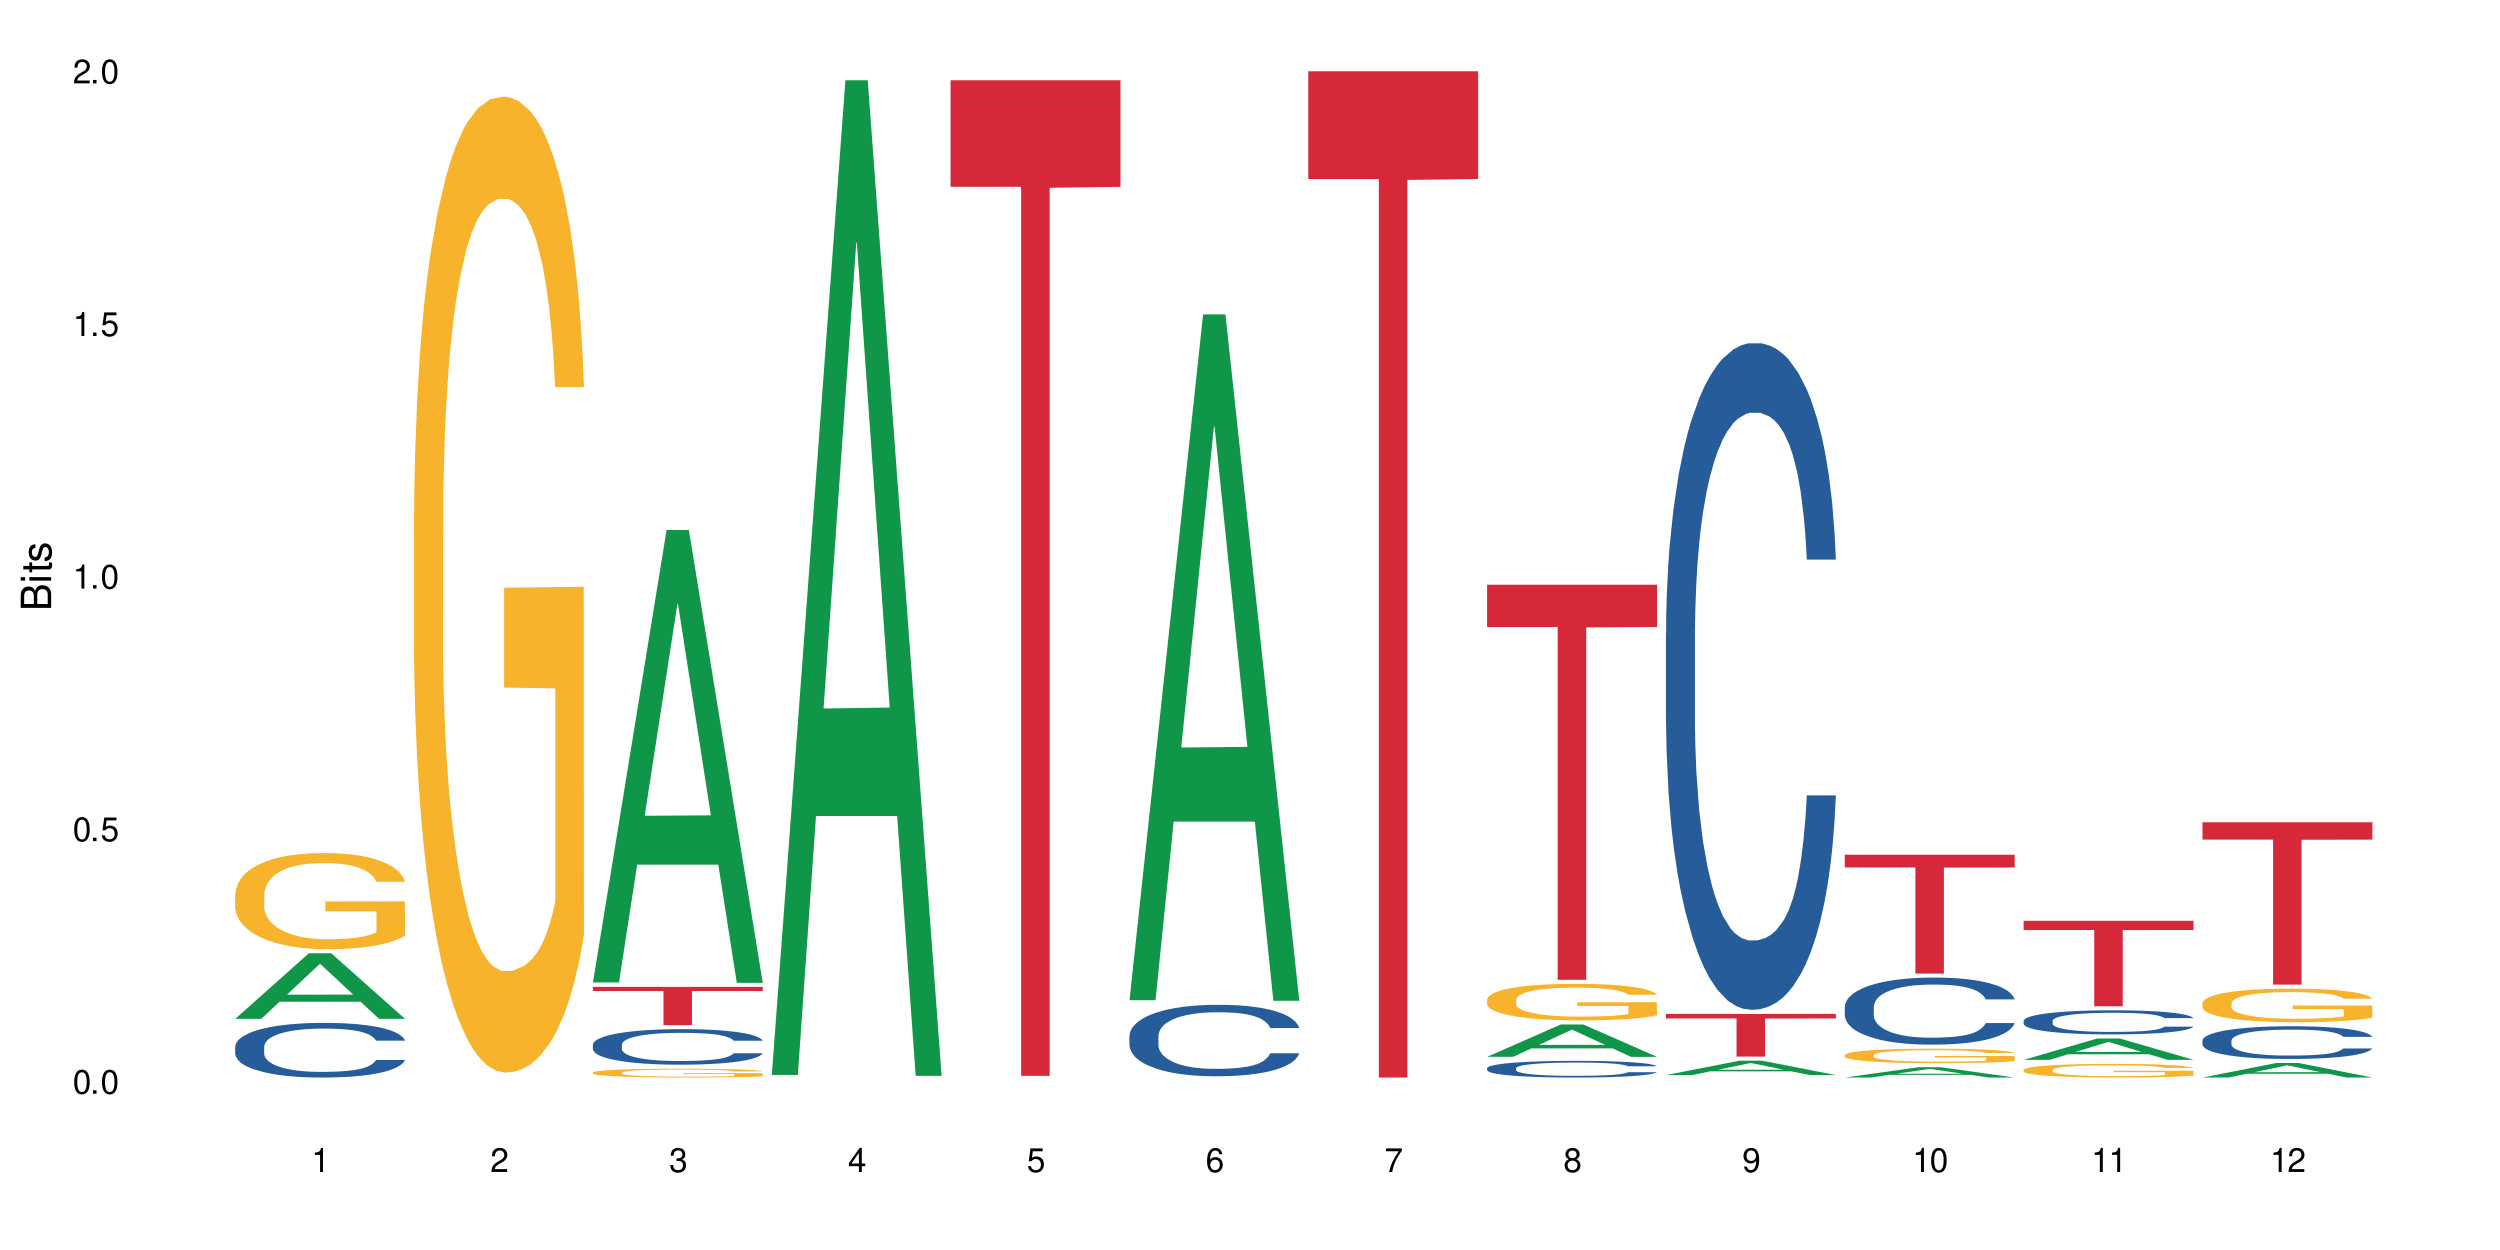
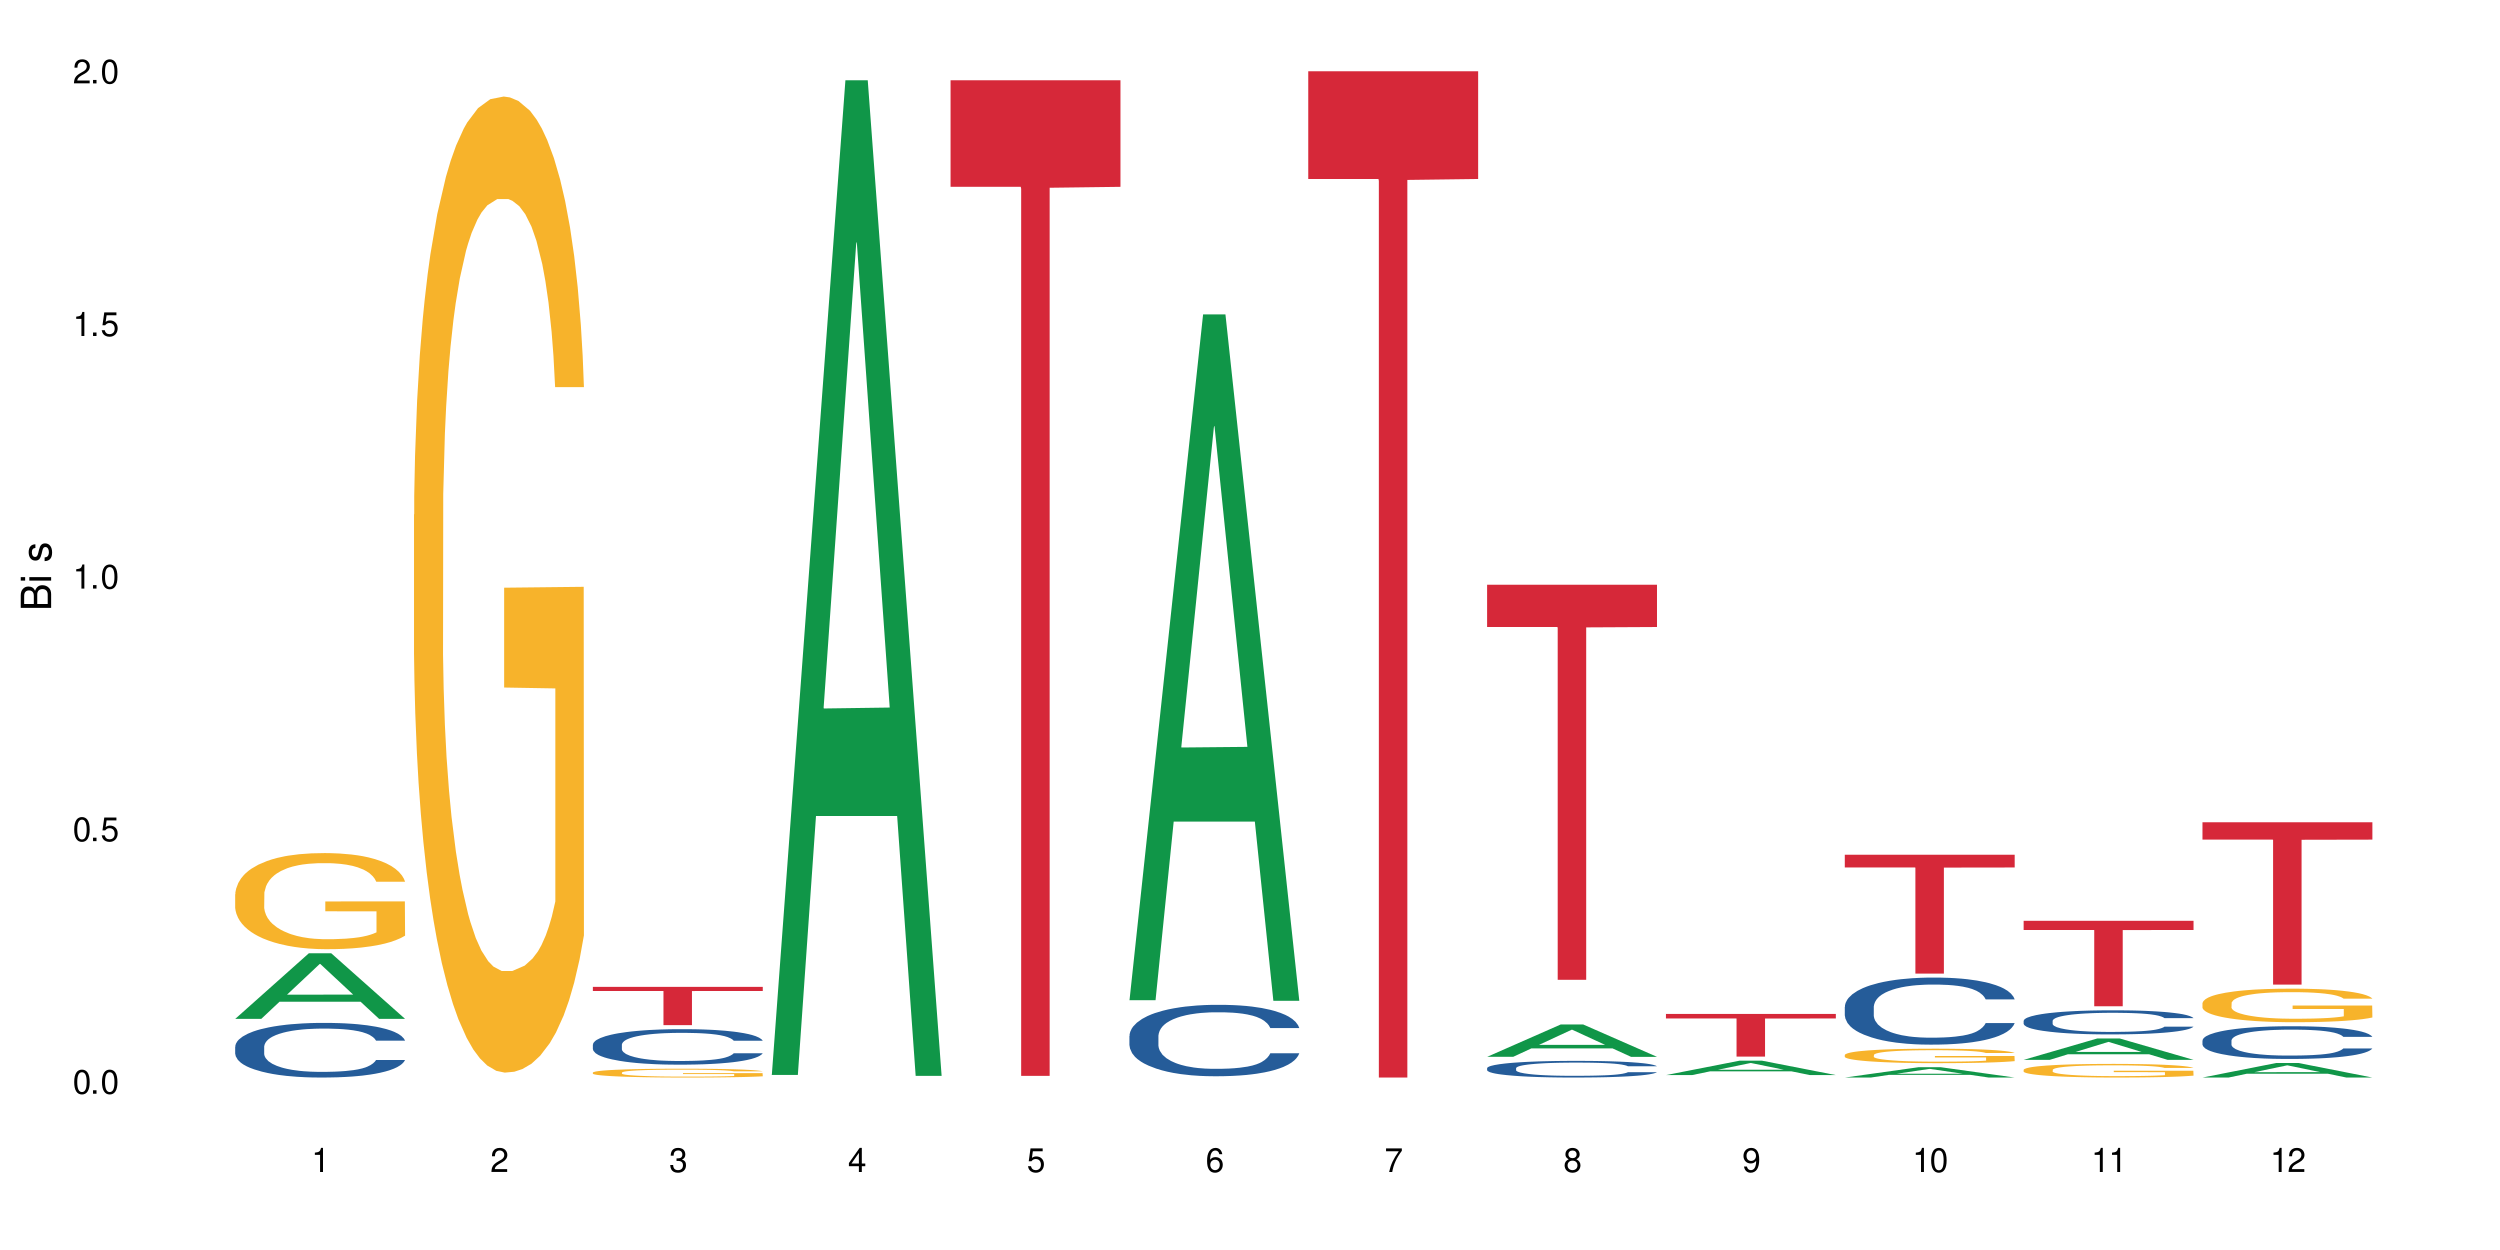
<svg xmlns="http://www.w3.org/2000/svg" xmlns:xlink="http://www.w3.org/1999/xlink" width="720" height="360" viewBox="0 0 720 360">
  <defs>
    <g>
      <g id="glyph-0-0">
</g>
      <g id="glyph-0-1">
        <path d="M 2.641 -6.938 C 2 -6.938 1.422 -6.656 1.078 -6.172 C 0.641 -5.562 0.406 -4.641 0.406 -3.359 C 0.406 -1.016 1.188 0.219 2.641 0.219 C 4.078 0.219 4.859 -1.016 4.859 -3.297 C 4.859 -4.641 4.656 -5.547 4.203 -6.172 C 3.844 -6.656 3.281 -6.938 2.641 -6.938 Z M 2.641 -6.188 C 3.547 -6.188 4 -5.25 4 -3.375 C 4 -1.406 3.562 -0.484 2.625 -0.484 C 1.734 -0.484 1.281 -1.438 1.281 -3.344 C 1.281 -5.25 1.734 -6.188 2.641 -6.188 Z M 2.641 -6.188 " />
      </g>
      <g id="glyph-0-2">
        <path d="M 1.828 -1 L 0.828 -1 L 0.828 0 L 1.828 0 Z M 1.828 -1 " />
      </g>
      <g id="glyph-0-3">
        <path d="M 4.562 -6.797 L 1.062 -6.797 L 0.547 -3.094 L 1.328 -3.094 C 1.719 -3.562 2.047 -3.734 2.578 -3.734 C 3.484 -3.734 4.062 -3.109 4.062 -2.094 C 4.062 -1.125 3.484 -0.531 2.578 -0.531 C 1.828 -0.531 1.375 -0.906 1.188 -1.672 L 0.328 -1.672 C 0.453 -1.109 0.547 -0.844 0.75 -0.594 C 1.125 -0.078 1.828 0.219 2.594 0.219 C 3.969 0.219 4.922 -0.781 4.922 -2.219 C 4.922 -3.562 4.031 -4.484 2.719 -4.484 C 2.25 -4.484 1.859 -4.359 1.469 -4.062 L 1.734 -5.969 L 4.562 -5.969 Z M 4.562 -6.797 " />
      </g>
      <g id="glyph-0-4">
        <path d="M 2.484 -4.938 L 2.484 0 L 3.328 0 L 3.328 -6.938 L 2.766 -6.938 C 2.469 -5.875 2.281 -5.734 0.984 -5.562 L 0.984 -4.938 Z M 2.484 -4.938 " />
      </g>
      <g id="glyph-0-5">
        <path d="M 4.859 -0.828 L 1.281 -0.828 C 1.359 -1.406 1.672 -1.781 2.5 -2.281 L 3.469 -2.828 C 4.406 -3.344 4.906 -4.062 4.906 -4.906 C 4.906 -5.484 4.672 -6.031 4.266 -6.406 C 3.859 -6.766 3.375 -6.938 2.719 -6.938 C 1.859 -6.938 1.219 -6.625 0.844 -6.031 C 0.609 -5.672 0.5 -5.234 0.484 -4.531 L 1.328 -4.531 C 1.359 -5.016 1.406 -5.281 1.531 -5.516 C 1.75 -5.938 2.188 -6.203 2.703 -6.203 C 3.469 -6.203 4.031 -5.641 4.031 -4.891 C 4.031 -4.344 3.719 -3.859 3.125 -3.516 L 2.234 -3 C 0.812 -2.172 0.406 -1.531 0.328 -0.016 L 4.859 -0.016 Z M 4.859 -0.828 " />
      </g>
      <g id="glyph-0-6">
        <path d="M 2.125 -3.188 L 2.578 -3.188 C 3.5 -3.188 3.984 -2.766 3.984 -1.922 C 3.984 -1.062 3.469 -0.531 2.594 -0.531 C 1.656 -0.531 1.203 -1 1.156 -2.016 L 0.312 -2.016 C 0.344 -1.453 0.438 -1.094 0.609 -0.781 C 0.953 -0.109 1.625 0.219 2.547 0.219 C 3.953 0.219 4.859 -0.625 4.859 -1.938 C 4.859 -2.828 4.516 -3.297 3.703 -3.594 C 4.344 -3.844 4.656 -4.328 4.656 -5.031 C 4.656 -6.219 3.875 -6.938 2.578 -6.938 C 1.203 -6.938 0.484 -6.172 0.453 -4.703 L 1.297 -4.703 C 1.312 -5.125 1.344 -5.359 1.453 -5.578 C 1.641 -5.969 2.062 -6.203 2.594 -6.203 C 3.344 -6.203 3.797 -5.75 3.797 -5 C 3.797 -4.516 3.609 -4.219 3.25 -4.047 C 3.016 -3.953 2.703 -3.922 2.125 -3.906 Z M 2.125 -3.188 " />
      </g>
      <g id="glyph-0-7">
        <path d="M 3.141 -1.672 L 3.141 0 L 3.984 0 L 3.984 -1.672 L 4.984 -1.672 L 4.984 -2.438 L 3.984 -2.438 L 3.984 -6.938 L 3.359 -6.938 L 0.266 -2.578 L 0.266 -1.672 Z M 3.141 -2.438 L 1 -2.438 L 3.141 -5.5 Z M 3.141 -2.438 " />
      </g>
      <g id="glyph-0-8">
        <path d="M 4.781 -5.125 C 4.609 -6.266 3.891 -6.938 2.844 -6.938 C 2.094 -6.938 1.422 -6.578 1.031 -5.953 C 0.594 -5.266 0.406 -4.422 0.406 -3.172 C 0.406 -2 0.578 -1.25 0.984 -0.641 C 1.359 -0.078 1.953 0.219 2.703 0.219 C 3.984 0.219 4.922 -0.75 4.922 -2.094 C 4.922 -3.375 4.062 -4.281 2.844 -4.281 C 2.172 -4.281 1.641 -4.031 1.281 -3.516 C 1.281 -5.234 1.828 -6.188 2.797 -6.188 C 3.391 -6.188 3.797 -5.797 3.938 -5.125 Z M 2.734 -3.531 C 3.547 -3.531 4.062 -2.953 4.062 -2.031 C 4.062 -1.156 3.484 -0.531 2.703 -0.531 C 1.922 -0.531 1.328 -1.188 1.328 -2.078 C 1.328 -2.938 1.906 -3.531 2.734 -3.531 Z M 2.734 -3.531 " />
      </g>
      <g id="glyph-0-9">
        <path d="M 4.984 -6.797 L 0.438 -6.797 L 0.438 -5.969 L 4.109 -5.969 C 2.5 -3.656 1.828 -2.234 1.328 0 L 2.219 0 C 2.594 -2.172 3.453 -4.047 4.984 -6.094 Z M 4.984 -6.797 " />
      </g>
      <g id="glyph-0-10">
        <path d="M 3.75 -3.656 C 4.469 -4.094 4.688 -4.438 4.688 -5.078 C 4.688 -6.172 3.844 -6.938 2.641 -6.938 C 1.438 -6.938 0.594 -6.172 0.594 -5.094 C 0.594 -4.438 0.812 -4.094 1.516 -3.656 C 0.734 -3.266 0.359 -2.703 0.359 -1.922 C 0.359 -0.656 1.281 0.219 2.641 0.219 C 3.984 0.219 4.922 -0.656 4.922 -1.922 C 4.922 -2.703 4.531 -3.266 3.75 -3.656 Z M 2.641 -6.188 C 3.359 -6.188 3.812 -5.75 3.812 -5.062 C 3.812 -4.406 3.344 -3.984 2.641 -3.984 C 1.922 -3.984 1.453 -4.406 1.453 -5.078 C 1.453 -5.75 1.922 -6.188 2.641 -6.188 Z M 2.641 -3.266 C 3.484 -3.266 4.062 -2.719 4.062 -1.906 C 4.062 -1.078 3.484 -0.531 2.625 -0.531 C 1.797 -0.531 1.219 -1.094 1.219 -1.906 C 1.219 -2.719 1.781 -3.266 2.641 -3.266 Z M 2.641 -3.266 " />
      </g>
      <g id="glyph-0-11">
        <path d="M 0.516 -1.578 C 0.672 -0.453 1.406 0.219 2.438 0.219 C 3.188 0.219 3.859 -0.141 4.266 -0.766 C 4.688 -1.453 4.891 -2.297 4.891 -3.547 C 4.891 -4.719 4.703 -5.453 4.312 -6.078 C 3.938 -6.641 3.344 -6.938 2.594 -6.938 C 1.297 -6.938 0.359 -5.969 0.359 -4.625 C 0.359 -3.344 1.234 -2.453 2.453 -2.453 C 3.094 -2.453 3.578 -2.672 4.016 -3.203 C 4 -1.484 3.469 -0.531 2.5 -0.531 C 1.906 -0.531 1.484 -0.906 1.359 -1.578 Z M 2.578 -6.203 C 3.375 -6.203 3.969 -5.531 3.969 -4.641 C 3.969 -3.797 3.391 -3.188 2.547 -3.188 C 1.734 -3.188 1.234 -3.766 1.234 -4.688 C 1.234 -5.562 1.797 -6.203 2.578 -6.203 Z M 2.578 -6.203 " />
      </g>
      <g id="glyph-1-0">
</g>
      <g id="glyph-1-1">
        <path d="M 0 -0.953 L 0 -4.891 C 0 -5.719 -0.234 -6.344 -0.734 -6.797 C -1.188 -7.234 -1.812 -7.469 -2.5 -7.469 C -3.547 -7.469 -4.188 -7 -4.625 -5.875 C -4.984 -6.688 -5.625 -7.094 -6.531 -7.094 C -7.172 -7.094 -7.734 -6.859 -8.141 -6.391 C -8.562 -5.922 -8.75 -5.344 -8.75 -4.5 L -8.75 -0.953 Z M -4.984 -2.062 L -7.766 -2.062 L -7.766 -4.219 C -7.766 -4.844 -7.688 -5.203 -7.453 -5.5 C -7.219 -5.812 -6.859 -5.969 -6.375 -5.969 C -5.891 -5.969 -5.531 -5.812 -5.297 -5.5 C -5.062 -5.203 -4.984 -4.844 -4.984 -4.219 Z M -0.984 -2.062 L -4 -2.062 L -4 -4.781 C -4 -5.766 -3.438 -6.359 -2.484 -6.359 C -1.547 -6.359 -0.984 -5.766 -0.984 -4.781 Z M -0.984 -2.062 " />
      </g>
      <g id="glyph-1-2">
        <path d="M -6.281 -1.797 L -6.281 -0.797 L 0 -0.797 L 0 -1.797 Z M -8.75 -1.797 L -8.75 -0.797 L -7.484 -0.797 L -7.484 -1.797 Z M -8.75 -1.797 " />
      </g>
      <g id="glyph-1-3">
-         <path d="M -6.281 -3.047 L -6.281 -2.016 L -8.016 -2.016 L -8.016 -1.016 L -6.281 -1.016 L -6.281 -0.172 L -5.469 -0.172 L -5.469 -1.016 L -0.719 -1.016 C -0.078 -1.016 0.281 -1.453 0.281 -2.234 C 0.281 -2.5 0.25 -2.719 0.188 -3.047 L -0.641 -3.047 C -0.609 -2.906 -0.594 -2.766 -0.594 -2.562 C -0.594 -2.141 -0.719 -2.016 -1.156 -2.016 L -5.469 -2.016 L -5.469 -3.047 Z M -6.281 -3.047 " />
-       </g>
+         </g>
      <g id="glyph-1-4">
        <path d="M -4.531 -5.25 C -5.766 -5.25 -6.469 -4.422 -6.469 -2.969 C -6.469 -1.516 -5.719 -0.562 -4.547 -0.562 C -3.562 -0.562 -3.094 -1.062 -2.734 -2.562 L -2.516 -3.484 C -2.344 -4.188 -2.094 -4.469 -1.641 -4.469 C -1.047 -4.469 -0.641 -3.875 -0.641 -3 C -0.641 -2.453 -0.797 -2 -1.062 -1.75 C -1.25 -1.594 -1.422 -1.531 -1.875 -1.469 L -1.875 -0.406 C -0.422 -0.453 0.281 -1.266 0.281 -2.922 C 0.281 -4.5 -0.5 -5.516 -1.719 -5.516 C -2.656 -5.516 -3.172 -4.984 -3.469 -3.734 L -3.703 -2.766 C -3.891 -1.953 -4.156 -1.609 -4.594 -1.609 C -5.188 -1.609 -5.547 -2.125 -5.547 -2.938 C -5.547 -3.75 -5.203 -4.172 -4.531 -4.203 Z M -4.531 -5.25 " />
      </g>
    </g>
  </defs>
  <rect x="-72" y="-36" width="864" height="432" fill="rgb(100%, 100%, 100%)" fill-opacity="1" />
  <path fill-rule="nonzero" fill="rgb(6.275%, 58.824%, 28.235%)" fill-opacity="1" d="M 67.73 293.426 L 67.785 293.406 L 88.957 274.535 L 95.387 274.535 L 116.664 293.441 L 109.188 293.441 L 103.855 288.508 L 80.488 288.508 L 75.258 293.426 L 67.73 293.426 L 82.734 286.465 L 101.711 286.445 L 92.25 277.625 L 92.145 277.605 L 92.039 277.66 L 82.684 286.445 L 82.734 286.465 Z M 67.73 293.426 " />
  <path fill-rule="nonzero" fill="rgb(14.51%, 36.078%, 60%)" fill-opacity="1" d="M 67.73 301.449 L 67.789 301.434 L 67.789 301.09 L 67.969 300.543 L 68.387 299.852 L 68.805 299.379 L 69.879 298.531 L 71.371 297.711 L 72.922 297.078 L 74.055 296.703 L 75.07 296.418 L 77.398 295.887 L 78.891 295.613 L 80.5 295.367 L 82.469 295.121 L 83.902 294.98 L 87.125 294.75 L 89.512 294.648 L 91.363 294.605 L 95.359 294.605 L 97.746 294.664 L 99.477 294.734 L 101.387 294.852 L 102.996 294.98 L 105.801 295.297 L 108.309 295.699 L 109.441 295.93 L 111.234 296.375 L 112.605 296.805 L 113.559 297.18 L 114.633 297.711 L 115.59 298.359 L 116.305 299.09 L 116.664 299.707 L 108.309 299.707 L 107.891 299.133 L 107.414 298.688 L 106.52 298.098 L 105.625 297.684 L 104.371 297.266 L 103.238 296.992 L 101.684 296.719 L 100.312 296.547 L 98.879 296.418 L 97.508 296.332 L 94.883 296.246 L 91.84 296.246 L 90.707 296.273 L 88.379 296.387 L 87.125 296.488 L 85.336 296.691 L 84.082 296.875 L 82.59 297.164 L 81.574 297.41 L 80.32 297.781 L 79.426 298.113 L 78.414 298.586 L 77.816 298.945 L 77.277 299.348 L 76.801 299.824 L 76.441 300.328 L 76.203 300.859 L 76.086 301.375 L 76.086 303.605 L 76.203 304.121 L 76.504 304.727 L 77.277 305.602 L 78.414 306.363 L 79.727 306.969 L 80.977 307.398 L 81.695 307.602 L 82.648 307.832 L 84.141 308.117 L 86.289 308.406 L 87.543 308.52 L 89.453 308.637 L 91.422 308.695 L 94.047 308.695 L 96.375 308.637 L 97.926 308.562 L 99.535 308.449 L 101.746 308.203 L 103.117 307.977 L 104.312 307.703 L 105.207 307.43 L 105.801 307.199 L 106.699 306.754 L 107.414 306.266 L 107.949 305.762 L 108.309 305.273 L 116.664 305.273 L 116.305 305.848 L 115.77 306.406 L 115.23 306.824 L 114.395 307.328 L 113.441 307.773 L 112.066 308.277 L 110.934 308.605 L 109.441 308.965 L 108.07 309.238 L 106.578 309.484 L 104.371 309.773 L 102.938 309.914 L 101.387 310.047 L 99.535 310.16 L 97.211 310.262 L 94.703 310.316 L 92.375 310.332 L 89.871 310.305 L 88.02 310.246 L 85.574 310.117 L 82.531 309.859 L 80.32 309.586 L 78.59 309.312 L 77.102 309.023 L 75.43 308.637 L 73.281 308.004 L 71.969 307.516 L 71.074 307.113 L 70.059 306.551 L 69.344 306.047 L 68.508 305.242 L 67.91 304.223 L 67.73 303.434 Z M 67.73 301.449 " />
  <path fill-rule="nonzero" fill="rgb(96.863%, 70.196%, 16.863%)" fill-opacity="1" d="M 67.73 257.543 L 67.789 257.52 L 67.789 257.012 L 68.031 255.875 L 68.625 254.309 L 69.402 253.02 L 70.238 252.008 L 70.773 251.477 L 71.668 250.719 L 72.445 250.164 L 74.414 249.023 L 76.922 247.965 L 78.293 247.508 L 79.844 247.078 L 82.051 246.598 L 83.066 246.422 L 86.172 246.016 L 89.691 245.766 L 93.57 245.688 L 95.359 245.715 L 97.805 245.812 L 101.148 246.094 L 103.059 246.344 L 104.551 246.598 L 106.102 246.926 L 108.012 247.434 L 109.801 248.039 L 111.234 248.645 L 112.664 249.402 L 113.859 250.215 L 114.871 251.098 L 115.77 252.16 L 116.305 253.043 L 116.664 253.93 L 108.367 253.93 L 107.891 253.043 L 107.355 252.363 L 106.461 251.527 L 105.562 250.922 L 104.668 250.441 L 102.996 249.785 L 101.566 249.379 L 99.777 249.023 L 98.047 248.797 L 96.074 248.645 L 94.883 248.594 L 91.719 248.594 L 88.855 248.773 L 87.184 248.973 L 85.992 249.176 L 84.32 249.555 L 83.305 249.859 L 82.707 250.062 L 80.918 250.844 L 79.727 251.555 L 79.07 252.035 L 78.234 252.793 L 77.637 253.473 L 76.98 254.484 L 76.621 255.242 L 76.145 256.965 L 76.086 261.512 L 76.266 262.473 L 76.621 263.512 L 77.102 264.422 L 77.816 265.383 L 78.531 266.113 L 79.785 267.102 L 80.859 267.758 L 81.695 268.188 L 83.305 268.871 L 83.961 269.098 L 85.512 269.551 L 87.125 269.906 L 89.094 270.211 L 90.586 270.363 L 92.973 270.488 L 96.016 270.488 L 99.598 270.336 L 101.863 270.133 L 103.414 269.934 L 104.43 269.754 L 105.684 269.477 L 106.578 269.223 L 107.414 268.945 L 108.43 268.516 L 108.43 262.473 L 93.688 262.449 L 93.688 259.617 L 116.602 259.594 L 116.664 269.477 L 115.41 270.16 L 113.859 270.816 L 112.367 271.324 L 110.816 271.754 L 108.605 272.234 L 106.816 272.535 L 104.07 272.891 L 101.566 273.117 L 98.941 273.27 L 96.613 273.344 L 93.867 273.371 L 91.422 273.32 L 88.797 273.168 L 86.707 272.965 L 84.797 272.711 L 82.887 272.383 L 80.5 271.852 L 78.949 271.422 L 77.34 270.891 L 75.727 270.262 L 74.297 269.578 L 73.34 269.047 L 72.387 268.441 L 71.371 267.684 L 70.418 266.824 L 69.699 266.039 L 69.043 265.152 L 68.566 264.32 L 68.09 263.184 L 67.852 262.273 L 67.73 261.488 Z M 67.73 257.543 " />
  <path fill-rule="nonzero" fill="rgb(96.863%, 70.196%, 16.863%)" fill-opacity="1" d="M 119.238 148.203 L 119.297 147.949 L 119.297 142.812 L 119.535 131.262 L 120.133 115.344 L 120.91 102.25 L 121.746 91.98 L 122.281 86.59 L 123.176 78.891 L 123.953 73.242 L 125.922 61.688 L 128.43 50.906 L 129.801 46.285 L 131.352 41.922 L 133.559 37.043 L 134.574 35.246 L 137.676 31.137 L 141.199 28.57 L 145.078 27.801 L 146.867 28.059 L 149.312 29.086 L 152.656 31.91 L 154.566 34.477 L 156.059 37.043 L 157.609 40.379 L 159.52 45.516 L 161.309 51.676 L 162.742 57.84 L 164.172 65.539 L 165.367 73.754 L 166.379 82.738 L 167.277 93.523 L 167.812 102.508 L 168.172 111.492 L 159.875 111.492 L 159.398 102.508 L 158.863 95.578 L 157.965 87.105 L 157.07 80.941 L 156.176 76.066 L 154.504 69.391 L 153.074 65.281 L 151.281 61.688 L 149.551 59.379 L 147.582 57.84 L 146.391 57.324 L 143.227 57.324 L 140.363 59.121 L 138.691 61.176 L 137.5 63.23 L 135.828 67.078 L 134.812 70.16 L 134.215 72.215 L 132.426 80.172 L 131.234 87.359 L 130.578 92.238 L 129.742 99.941 L 129.145 106.871 L 128.488 117.141 L 128.129 124.844 L 127.652 142.301 L 127.594 188.512 L 127.773 198.266 L 128.129 208.793 L 128.605 218.035 L 129.324 227.789 L 130.039 235.234 L 131.293 245.246 L 132.367 251.922 L 133.203 256.285 L 134.812 263.219 L 135.469 265.527 L 137.02 270.148 L 138.633 273.742 L 140.602 276.824 L 142.094 278.363 L 144.48 279.648 L 147.523 279.648 L 151.105 278.105 L 153.371 276.055 L 154.922 274 L 155.938 272.203 L 157.191 269.379 L 158.086 266.812 L 158.922 263.988 L 159.938 259.621 L 159.938 198.266 L 145.195 198.008 L 145.195 169.258 L 168.109 169 L 168.172 269.379 L 166.918 276.309 L 165.367 282.984 L 163.875 288.121 L 162.324 292.484 L 160.113 297.363 L 158.324 300.441 L 155.578 304.035 L 153.074 306.348 L 150.449 307.887 L 148.121 308.656 L 145.375 308.914 L 142.93 308.402 L 140.305 306.859 L 138.215 304.805 L 136.305 302.238 L 134.395 298.902 L 132.008 293.512 L 130.457 289.145 L 128.848 283.754 L 127.234 277.336 L 125.801 270.406 L 124.848 265.016 L 123.895 258.852 L 122.879 251.152 L 121.926 242.422 L 121.207 234.465 L 120.551 225.48 L 120.074 217.008 L 119.598 205.453 L 119.359 196.211 L 119.238 188.254 Z M 119.238 148.203 " />
-   <path fill-rule="nonzero" fill="rgb(6.275%, 58.824%, 28.235%)" fill-opacity="1" d="M 170.746 282.941 L 170.797 282.82 L 191.973 152.648 L 198.402 152.648 L 219.68 283.062 L 212.203 283.062 L 206.871 249.02 L 183.504 249.02 L 178.273 282.941 L 170.746 282.941 L 185.75 234.938 L 204.727 234.816 L 195.266 173.957 L 195.16 173.836 L 195.055 174.203 L 185.699 234.816 L 185.75 234.938 Z M 170.746 282.941 " />
  <path fill-rule="nonzero" fill="rgb(14.51%, 36.078%, 60%)" fill-opacity="1" d="M 170.746 300.852 L 170.805 300.844 L 170.805 300.617 L 170.984 300.266 L 171.402 299.816 L 171.82 299.508 L 172.895 298.957 L 174.387 298.422 L 175.938 298.012 L 177.07 297.77 L 178.086 297.582 L 180.414 297.238 L 181.906 297.059 L 183.516 296.902 L 185.484 296.742 L 186.918 296.648 L 190.141 296.5 L 192.527 296.434 L 194.375 296.406 L 198.375 296.406 L 200.762 296.441 L 202.492 296.488 L 204.402 296.566 L 206.012 296.648 L 208.816 296.855 L 211.324 297.117 L 212.457 297.266 L 214.25 297.555 L 215.621 297.836 L 216.574 298.078 L 217.648 298.422 L 218.605 298.844 L 219.32 299.32 L 219.68 299.723 L 211.324 299.723 L 210.906 299.348 L 210.43 299.059 L 209.535 298.676 L 208.641 298.406 L 207.387 298.133 L 206.25 297.957 L 204.699 297.777 L 203.328 297.668 L 201.895 297.582 L 200.523 297.527 L 197.898 297.473 L 194.855 297.473 L 193.719 297.488 L 191.395 297.562 L 190.141 297.629 L 188.352 297.762 L 187.098 297.883 L 185.605 298.07 L 184.59 298.227 L 183.336 298.469 L 182.441 298.684 L 181.426 298.992 L 180.832 299.227 L 180.293 299.488 L 179.816 299.797 L 179.457 300.125 L 179.219 300.469 L 179.102 300.805 L 179.102 302.254 L 179.219 302.59 L 179.52 302.984 L 180.293 303.551 L 181.426 304.047 L 182.742 304.441 L 183.992 304.719 L 184.711 304.852 L 185.664 305 L 187.156 305.188 L 189.305 305.375 L 190.559 305.449 L 192.469 305.523 L 194.438 305.562 L 197.062 305.562 L 199.391 305.523 L 200.941 305.477 L 202.551 305.402 L 204.762 305.242 L 206.133 305.094 L 207.324 304.918 L 208.223 304.738 L 208.816 304.59 L 209.711 304.301 L 210.43 303.98 L 210.965 303.656 L 211.324 303.336 L 219.68 303.336 L 219.32 303.711 L 218.785 304.074 L 218.246 304.348 L 217.41 304.672 L 216.457 304.965 L 215.082 305.289 L 213.949 305.504 L 212.457 305.738 L 211.086 305.918 L 209.594 306.074 L 207.387 306.262 L 205.953 306.355 L 204.402 306.438 L 202.551 306.516 L 200.227 306.578 L 197.719 306.617 L 195.391 306.625 L 192.887 306.605 L 191.035 306.57 L 188.59 306.484 L 185.547 306.316 L 183.336 306.141 L 181.605 305.961 L 180.113 305.777 L 178.445 305.523 L 176.297 305.113 L 174.984 304.797 L 174.086 304.535 L 173.074 304.168 L 172.355 303.844 L 171.523 303.32 L 170.926 302.656 L 170.746 302.141 Z M 170.746 300.852 " />
  <path fill-rule="nonzero" fill="rgb(96.863%, 70.196%, 16.863%)" fill-opacity="1" d="M 170.746 308.879 L 170.805 308.875 L 170.805 308.832 L 171.043 308.727 L 171.641 308.582 L 172.418 308.465 L 173.254 308.371 L 173.789 308.32 L 174.684 308.254 L 175.461 308.199 L 177.43 308.098 L 179.938 308 L 181.309 307.957 L 182.859 307.918 L 185.066 307.875 L 186.082 307.855 L 189.184 307.82 L 192.707 307.797 L 196.586 307.789 L 198.375 307.793 L 200.82 307.801 L 204.164 307.828 L 206.074 307.852 L 207.566 307.875 L 209.117 307.902 L 211.027 307.949 L 212.816 308.004 L 214.25 308.062 L 215.68 308.133 L 216.875 308.207 L 217.887 308.285 L 218.785 308.383 L 219.32 308.465 L 219.68 308.547 L 211.383 308.547 L 210.906 308.465 L 210.371 308.402 L 209.473 308.328 L 208.578 308.27 L 207.684 308.227 L 206.012 308.168 L 204.582 308.129 L 202.789 308.098 L 201.059 308.074 L 199.09 308.062 L 197.898 308.059 L 194.734 308.059 L 191.871 308.074 L 190.199 308.09 L 189.008 308.109 L 187.336 308.145 L 186.32 308.172 L 185.723 308.191 L 183.934 308.262 L 182.742 308.328 L 182.086 308.371 L 181.25 308.441 L 180.652 308.504 L 179.996 308.598 L 179.637 308.668 L 179.16 308.824 L 179.102 309.242 L 179.281 309.332 L 179.637 309.426 L 180.113 309.512 L 180.832 309.598 L 181.547 309.668 L 182.801 309.758 L 183.875 309.816 L 184.711 309.855 L 186.32 309.918 L 186.977 309.941 L 188.527 309.98 L 190.141 310.016 L 192.109 310.043 L 193.602 310.055 L 195.988 310.066 L 199.031 310.066 L 202.613 310.055 L 204.879 310.035 L 206.43 310.016 L 207.445 310 L 208.699 309.977 L 209.594 309.953 L 210.43 309.926 L 211.445 309.887 L 211.445 309.332 L 196.703 309.328 L 196.703 309.07 L 219.617 309.066 L 219.68 309.977 L 218.426 310.039 L 216.875 310.098 L 215.383 310.145 L 213.832 310.184 L 211.621 310.227 L 209.832 310.254 L 207.086 310.289 L 204.582 310.309 L 201.957 310.324 L 199.629 310.332 L 196.883 310.332 L 194.438 310.328 L 191.812 310.312 L 189.723 310.297 L 187.812 310.273 L 185.902 310.242 L 183.516 310.191 L 181.965 310.152 L 180.355 310.105 L 178.742 310.047 L 177.309 309.984 L 176.355 309.934 L 175.402 309.879 L 174.387 309.809 L 173.43 309.73 L 172.715 309.66 L 172.059 309.578 L 171.582 309.5 L 171.105 309.398 L 170.867 309.312 L 170.746 309.242 Z M 170.746 308.879 " />
  <path fill-rule="nonzero" fill="rgb(83.922%, 15.686%, 22.353%)" fill-opacity="1" d="M 170.746 284.227 L 219.68 284.227 L 219.68 285.406 L 199.285 285.418 L 199.285 295.242 L 191.078 295.242 L 191.078 285.426 L 190.961 285.406 L 170.746 285.406 Z M 170.746 284.227 " />
  <path fill-rule="nonzero" fill="rgb(6.275%, 58.824%, 28.235%)" fill-opacity="1" d="M 222.254 309.582 L 222.305 309.312 L 243.48 23.113 L 249.91 23.113 L 271.188 309.852 L 263.711 309.852 L 258.379 235.004 L 235.008 235.004 L 229.781 309.582 L 222.254 309.582 L 237.258 204.043 L 256.234 203.773 L 246.773 69.961 L 246.668 69.691 L 246.562 70.5 L 237.207 203.773 L 237.258 204.043 Z M 222.254 309.582 " />
  <path fill-rule="nonzero" fill="rgb(83.922%, 15.686%, 22.353%)" fill-opacity="1" d="M 273.762 23.113 L 322.695 23.113 L 322.695 53.805 L 302.301 54.074 L 302.301 309.852 L 294.094 309.852 L 294.094 54.344 L 293.977 53.805 L 273.762 53.805 Z M 273.762 23.113 " />
  <path fill-rule="nonzero" fill="rgb(6.275%, 58.824%, 28.235%)" fill-opacity="1" d="M 325.27 288.051 L 325.32 287.867 L 346.492 90.539 L 352.926 90.539 L 374.199 288.238 L 366.727 288.238 L 361.395 236.629 L 338.023 236.629 L 332.797 288.051 L 325.27 288.051 L 340.273 215.281 L 359.25 215.098 L 349.789 122.836 L 349.684 122.652 L 349.578 123.207 L 340.219 215.098 L 340.273 215.281 Z M 325.27 288.051 " />
  <path fill-rule="nonzero" fill="rgb(14.51%, 36.078%, 60%)" fill-opacity="1" d="M 325.27 298.348 L 325.328 298.328 L 325.328 297.879 L 325.508 297.164 L 325.926 296.262 L 326.344 295.641 L 327.418 294.531 L 328.91 293.461 L 330.461 292.633 L 331.594 292.145 L 332.609 291.77 L 334.938 291.074 L 336.43 290.715 L 338.039 290.398 L 340.008 290.078 L 341.441 289.891 L 344.664 289.59 L 347.051 289.457 L 348.898 289.402 L 352.898 289.402 L 355.285 289.477 L 357.016 289.57 L 358.926 289.719 L 360.535 289.891 L 363.34 290.301 L 365.848 290.828 L 366.98 291.129 L 368.77 291.711 L 370.145 292.277 L 371.098 292.766 L 372.172 293.461 L 373.129 294.305 L 373.844 295.266 L 374.199 296.074 L 365.848 296.074 L 365.43 295.32 L 364.953 294.738 L 364.055 293.969 L 363.16 293.422 L 361.91 292.879 L 360.773 292.52 L 359.223 292.164 L 357.852 291.938 L 356.418 291.77 L 355.047 291.656 L 352.422 291.543 L 349.379 291.543 L 348.242 291.582 L 345.914 291.73 L 344.664 291.863 L 342.871 292.125 L 341.621 292.371 L 340.129 292.746 L 339.113 293.066 L 337.859 293.555 L 336.965 293.988 L 335.949 294.605 L 335.355 295.078 L 334.816 295.602 L 334.34 296.223 L 333.98 296.883 L 333.742 297.578 L 333.625 298.254 L 333.625 301.168 L 333.742 301.844 L 334.039 302.633 L 334.816 303.781 L 335.949 304.777 L 337.262 305.566 L 338.516 306.129 L 339.234 306.395 L 340.188 306.695 L 341.68 307.07 L 343.828 307.445 L 345.082 307.598 L 346.988 307.746 L 348.961 307.82 L 351.586 307.82 L 353.914 307.746 L 355.465 307.652 L 357.074 307.5 L 359.281 307.184 L 360.656 306.883 L 361.848 306.523 L 362.742 306.168 L 363.34 305.867 L 364.234 305.285 L 364.953 304.645 L 365.488 303.988 L 365.848 303.348 L 374.199 303.348 L 373.844 304.098 L 373.305 304.832 L 372.77 305.379 L 371.934 306.035 L 370.98 306.617 L 369.605 307.277 L 368.473 307.707 L 366.98 308.18 L 365.609 308.535 L 364.117 308.855 L 361.91 309.23 L 360.477 309.418 L 358.926 309.59 L 357.074 309.738 L 354.746 309.871 L 352.242 309.945 L 349.914 309.965 L 347.406 309.926 L 345.559 309.852 L 343.109 309.684 L 340.066 309.344 L 337.859 308.988 L 336.129 308.629 L 334.637 308.254 L 332.965 307.746 L 330.82 306.918 L 329.504 306.281 L 328.609 305.754 L 327.598 305.02 L 326.879 304.363 L 326.043 303.309 L 325.449 301.977 L 325.27 300.941 Z M 325.27 298.348 " />
  <path fill-rule="nonzero" fill="rgb(83.922%, 15.686%, 22.353%)" fill-opacity="1" d="M 376.777 20.527 L 425.707 20.527 L 425.707 51.547 L 405.316 51.82 L 405.316 310.332 L 397.109 310.332 L 397.109 52.094 L 396.992 51.547 L 376.777 51.547 Z M 376.777 20.527 " />
  <path fill-rule="nonzero" fill="rgb(6.275%, 58.824%, 28.235%)" fill-opacity="1" d="M 428.285 304.359 L 428.336 304.352 L 449.508 295.039 L 455.938 295.039 L 477.215 304.371 L 469.742 304.371 L 464.406 301.934 L 441.039 301.934 L 435.812 304.359 L 428.285 304.359 L 443.289 300.926 L 462.266 300.918 L 452.801 296.562 L 452.699 296.555 L 452.594 296.582 L 443.234 300.918 L 443.289 300.926 Z M 428.285 304.359 " />
  <path fill-rule="nonzero" fill="rgb(14.51%, 36.078%, 60%)" fill-opacity="1" d="M 428.285 307.621 L 428.344 307.617 L 428.344 307.512 L 428.523 307.344 L 428.941 307.137 L 429.359 306.988 L 430.434 306.73 L 431.926 306.48 L 433.477 306.289 L 434.609 306.176 L 435.625 306.086 L 437.949 305.926 L 439.441 305.84 L 441.055 305.766 L 443.023 305.691 L 444.457 305.648 L 447.68 305.578 L 450.066 305.547 L 451.914 305.535 L 455.914 305.535 L 458.301 305.551 L 460.031 305.574 L 461.941 305.609 L 463.551 305.648 L 466.355 305.746 L 468.863 305.867 L 469.996 305.938 L 471.785 306.074 L 473.16 306.203 L 474.113 306.32 L 475.188 306.48 L 476.141 306.68 L 476.859 306.902 L 477.215 307.09 L 468.863 307.09 L 468.445 306.914 L 467.969 306.781 L 467.07 306.602 L 466.176 306.473 L 464.922 306.344 L 463.789 306.262 L 462.238 306.18 L 460.867 306.125 L 459.434 306.086 L 458.062 306.059 L 455.434 306.035 L 452.391 306.035 L 451.258 306.043 L 448.93 306.078 L 447.68 306.109 L 445.887 306.168 L 444.633 306.227 L 443.145 306.316 L 442.129 306.391 L 440.875 306.504 L 439.98 306.605 L 438.965 306.75 L 438.367 306.859 L 437.832 306.98 L 437.355 307.125 L 436.996 307.281 L 436.758 307.441 L 436.637 307.602 L 436.637 308.281 L 436.758 308.438 L 437.055 308.621 L 437.832 308.891 L 438.965 309.121 L 440.277 309.305 L 441.531 309.438 L 442.246 309.5 L 443.203 309.57 L 444.695 309.656 L 446.844 309.746 L 448.094 309.781 L 450.004 309.816 L 451.973 309.832 L 454.602 309.832 L 456.926 309.816 L 458.48 309.793 L 460.09 309.758 L 462.297 309.684 L 463.672 309.613 L 464.863 309.531 L 465.758 309.445 L 466.355 309.375 L 467.25 309.242 L 467.969 309.09 L 468.504 308.938 L 468.863 308.789 L 477.215 308.789 L 476.859 308.965 L 476.32 309.137 L 475.785 309.262 L 474.949 309.414 L 473.992 309.551 L 472.621 309.707 L 471.488 309.805 L 469.996 309.914 L 468.625 310 L 467.133 310.074 L 464.922 310.16 L 463.492 310.207 L 461.941 310.246 L 460.09 310.281 L 457.762 310.309 L 455.258 310.328 L 452.93 310.332 L 450.422 310.324 L 448.574 310.305 L 446.125 310.266 L 443.082 310.188 L 440.875 310.105 L 439.145 310.02 L 437.652 309.934 L 435.98 309.816 L 433.832 309.621 L 432.52 309.473 L 431.625 309.352 L 430.613 309.18 L 429.895 309.023 L 429.059 308.781 L 428.465 308.469 L 428.285 308.227 Z M 428.285 307.621 " />
-   <path fill-rule="nonzero" fill="rgb(96.863%, 70.196%, 16.863%)" fill-opacity="1" d="M 428.285 287.859 L 428.344 287.852 L 428.344 287.66 L 428.582 287.227 L 429.18 286.629 L 429.953 286.141 L 430.789 285.758 L 431.328 285.555 L 432.223 285.266 L 433 285.055 L 434.969 284.621 L 437.473 284.219 L 438.848 284.047 L 440.398 283.883 L 442.605 283.699 L 443.621 283.633 L 446.723 283.48 L 450.242 283.383 L 454.121 283.355 L 455.914 283.363 L 458.359 283.402 L 461.703 283.508 L 463.609 283.605 L 465.102 283.699 L 466.652 283.824 L 468.562 284.016 L 470.355 284.246 L 471.785 284.477 L 473.219 284.766 L 474.41 285.074 L 475.426 285.41 L 476.32 285.812 L 476.859 286.148 L 477.215 286.488 L 468.922 286.488 L 468.445 286.148 L 467.906 285.891 L 467.012 285.574 L 466.117 285.344 L 465.223 285.16 L 463.551 284.91 L 462.117 284.758 L 460.328 284.621 L 458.598 284.535 L 456.629 284.477 L 455.434 284.457 L 452.273 284.457 L 449.41 284.527 L 447.738 284.602 L 446.543 284.68 L 444.875 284.824 L 443.859 284.938 L 443.262 285.016 L 441.473 285.312 L 440.277 285.582 L 439.621 285.766 L 438.785 286.055 L 438.191 286.312 L 437.535 286.699 L 437.176 286.984 L 436.699 287.641 L 436.637 289.371 L 436.816 289.734 L 437.176 290.129 L 437.652 290.473 L 438.367 290.84 L 439.086 291.117 L 440.34 291.492 L 441.414 291.742 L 442.246 291.906 L 443.859 292.164 L 444.516 292.254 L 446.066 292.426 L 447.68 292.559 L 449.648 292.676 L 451.141 292.734 L 453.527 292.781 L 456.57 292.781 L 460.148 292.723 L 462.418 292.645 L 463.969 292.57 L 464.984 292.504 L 466.238 292.395 L 467.133 292.301 L 467.969 292.195 L 468.98 292.031 L 468.98 289.734 L 454.242 289.727 L 454.242 288.648 L 477.156 288.641 L 477.215 292.395 L 475.965 292.656 L 474.41 292.906 L 472.918 293.098 L 471.367 293.262 L 469.16 293.445 L 467.371 293.559 L 464.625 293.695 L 462.117 293.781 L 459.492 293.836 L 457.164 293.867 L 454.422 293.875 L 451.973 293.855 L 449.348 293.801 L 447.262 293.723 L 445.352 293.625 L 443.441 293.5 L 441.055 293.301 L 439.504 293.137 L 437.891 292.934 L 436.281 292.695 L 434.848 292.434 L 433.895 292.234 L 432.938 292.004 L 431.926 291.715 L 430.969 291.387 L 430.254 291.09 L 429.598 290.754 L 429.121 290.438 L 428.641 290.004 L 428.402 289.656 L 428.285 289.359 Z M 428.285 287.859 " />
  <path fill-rule="nonzero" fill="rgb(83.922%, 15.686%, 22.353%)" fill-opacity="1" d="M 428.285 168.398 L 477.215 168.398 L 477.215 180.578 L 456.824 180.688 L 456.824 282.191 L 448.617 282.191 L 448.617 180.793 L 448.5 180.578 L 428.285 180.578 Z M 428.285 168.398 " />
  <path fill-rule="nonzero" fill="rgb(6.275%, 58.824%, 28.235%)" fill-opacity="1" d="M 479.793 309.621 L 479.844 309.617 L 501.016 305.473 L 507.445 305.473 L 528.723 309.625 L 521.25 309.625 L 515.914 308.539 L 492.547 308.539 L 487.32 309.621 L 479.793 309.621 L 494.797 308.09 L 513.773 308.086 L 504.309 306.152 L 504.207 306.148 L 504.102 306.16 L 494.742 308.086 L 494.797 308.09 Z M 479.793 309.621 " />
-   <path fill-rule="nonzero" fill="rgb(14.51%, 36.078%, 60%)" fill-opacity="1" d="M 479.793 182.406 L 479.852 182.23 L 479.852 178.02 L 480.031 171.352 L 480.449 162.93 L 480.867 157.137 L 481.941 146.785 L 483.434 136.785 L 484.984 129.062 L 486.117 124.5 L 487.133 120.992 L 489.457 114.5 L 490.949 111.164 L 492.562 108.184 L 494.531 105.199 L 495.965 103.445 L 499.184 100.637 L 501.574 99.41 L 503.422 98.883 L 507.422 98.883 L 509.809 99.586 L 511.539 100.461 L 513.449 101.867 L 515.059 103.445 L 517.863 107.305 L 520.371 112.219 L 521.504 115.027 L 523.293 120.465 L 524.668 125.73 L 525.621 130.293 L 526.695 136.785 L 527.648 144.68 L 528.367 153.629 L 528.723 161.172 L 520.371 161.172 L 519.953 154.156 L 519.473 148.715 L 518.578 141.52 L 517.684 136.434 L 516.43 131.344 L 515.297 128.012 L 513.746 124.676 L 512.375 122.57 L 510.941 120.992 L 509.57 119.938 L 506.941 118.887 L 503.898 118.887 L 502.766 119.238 L 500.438 120.641 L 499.184 121.871 L 497.395 124.324 L 496.141 126.605 L 494.648 130.117 L 493.637 133.098 L 492.383 137.66 L 491.488 141.695 L 490.473 147.488 L 489.875 151.875 L 489.34 156.785 L 488.863 162.578 L 488.504 168.719 L 488.266 175.211 L 488.145 181.527 L 488.145 208.727 L 488.266 215.043 L 488.562 222.41 L 489.34 233.113 L 490.473 242.414 L 491.785 249.785 L 493.039 255.047 L 493.754 257.504 L 494.711 260.312 L 496.203 263.82 L 498.352 267.332 L 499.602 268.734 L 501.512 270.137 L 503.48 270.84 L 506.109 270.84 L 508.434 270.137 L 509.988 269.262 L 511.598 267.855 L 513.805 264.875 L 515.18 262.066 L 516.371 258.734 L 517.266 255.398 L 517.863 252.59 L 518.758 247.152 L 519.473 241.188 L 520.012 235.043 L 520.371 229.078 L 528.723 229.078 L 528.367 236.098 L 527.828 242.941 L 527.293 248.027 L 526.457 254.172 L 525.5 259.609 L 524.129 265.75 L 522.996 269.785 L 521.504 274.172 L 520.133 277.508 L 518.641 280.492 L 516.43 284 L 515 285.754 L 513.449 287.332 L 511.598 288.738 L 509.27 289.965 L 506.766 290.668 L 504.438 290.844 L 501.93 290.492 L 500.082 289.789 L 497.633 288.211 L 494.59 285.051 L 492.383 281.719 L 490.652 278.387 L 489.16 274.875 L 487.488 270.137 L 485.34 262.418 L 484.027 256.453 L 483.133 251.539 L 482.117 244.695 L 481.402 238.555 L 480.566 228.727 L 479.969 216.27 L 479.793 206.621 Z M 479.793 182.406 " />
  <path fill-rule="nonzero" fill="rgb(83.922%, 15.686%, 22.353%)" fill-opacity="1" d="M 479.793 292.008 L 528.723 292.008 L 528.723 293.324 L 508.332 293.336 L 508.332 304.309 L 500.125 304.309 L 500.125 293.348 L 500.008 293.324 L 479.793 293.324 Z M 479.793 292.008 " />
  <path fill-rule="nonzero" fill="rgb(6.275%, 58.824%, 28.235%)" fill-opacity="1" d="M 531.301 310.328 L 531.352 310.328 L 552.523 307.359 L 558.953 307.359 L 580.23 310.332 L 572.754 310.332 L 567.422 309.555 L 544.055 309.555 L 538.828 310.328 L 531.301 310.328 L 546.305 309.234 L 565.281 309.234 L 555.816 307.844 L 555.715 307.844 L 555.609 307.852 L 546.25 309.234 L 546.305 309.234 Z M 531.301 310.328 " />
  <path fill-rule="nonzero" fill="rgb(14.51%, 36.078%, 60%)" fill-opacity="1" d="M 531.301 289.957 L 531.359 289.938 L 531.359 289.516 L 531.539 288.844 L 531.957 287.996 L 532.375 287.414 L 533.449 286.371 L 534.938 285.367 L 536.492 284.59 L 537.625 284.133 L 538.641 283.777 L 540.965 283.125 L 542.457 282.789 L 544.07 282.492 L 546.039 282.191 L 547.473 282.016 L 550.691 281.73 L 553.078 281.609 L 554.93 281.555 L 558.93 281.555 L 561.316 281.625 L 563.047 281.715 L 564.953 281.855 L 566.566 282.016 L 569.371 282.402 L 571.879 282.898 L 573.012 283.18 L 574.801 283.727 L 576.172 284.254 L 577.129 284.715 L 578.203 285.367 L 579.156 286.16 L 579.875 287.062 L 580.23 287.82 L 571.879 287.82 L 571.461 287.113 L 570.98 286.566 L 570.086 285.844 L 569.191 285.332 L 567.938 284.82 L 566.805 284.484 L 565.254 284.148 L 563.883 283.938 L 562.449 283.777 L 561.078 283.672 L 558.449 283.566 L 555.406 283.566 L 554.273 283.602 L 551.945 283.742 L 550.691 283.867 L 548.902 284.113 L 547.648 284.344 L 546.156 284.695 L 545.145 284.996 L 543.891 285.457 L 542.996 285.859 L 541.98 286.445 L 541.383 286.883 L 540.848 287.379 L 540.371 287.961 L 540.012 288.578 L 539.773 289.23 L 539.652 289.867 L 539.652 292.602 L 539.773 293.238 L 540.07 293.977 L 540.848 295.055 L 541.98 295.988 L 543.293 296.73 L 544.547 297.262 L 545.262 297.508 L 546.219 297.789 L 547.711 298.145 L 549.859 298.496 L 551.109 298.637 L 553.02 298.777 L 554.988 298.848 L 557.613 298.848 L 559.941 298.777 L 561.492 298.691 L 563.105 298.547 L 565.312 298.25 L 566.688 297.965 L 567.879 297.633 L 568.773 297.297 L 569.371 297.012 L 570.266 296.465 L 570.98 295.867 L 571.52 295.25 L 571.879 294.648 L 580.23 294.648 L 579.875 295.355 L 579.336 296.043 L 578.801 296.555 L 577.965 297.172 L 577.008 297.719 L 575.637 298.336 L 574.504 298.742 L 573.012 299.184 L 571.637 299.52 L 570.148 299.82 L 567.938 300.172 L 566.508 300.348 L 564.953 300.508 L 563.105 300.648 L 560.777 300.773 L 558.273 300.844 L 555.945 300.859 L 553.438 300.824 L 551.59 300.754 L 549.141 300.594 L 546.098 300.277 L 543.891 299.941 L 542.16 299.609 L 540.668 299.254 L 538.996 298.777 L 536.848 298 L 535.535 297.402 L 534.641 296.906 L 533.625 296.219 L 532.91 295.602 L 532.074 294.613 L 531.477 293.359 L 531.301 292.391 Z M 531.301 289.957 " />
  <path fill-rule="nonzero" fill="rgb(96.863%, 70.196%, 16.863%)" fill-opacity="1" d="M 531.301 303.812 L 531.359 303.809 L 531.359 303.73 L 531.598 303.559 L 532.195 303.324 L 532.969 303.129 L 533.805 302.977 L 534.344 302.895 L 535.238 302.781 L 536.012 302.699 L 537.984 302.527 L 540.488 302.367 L 541.863 302.297 L 543.414 302.234 L 545.621 302.16 L 546.637 302.133 L 549.738 302.074 L 553.258 302.035 L 557.137 302.023 L 558.93 302.027 L 561.375 302.043 L 564.715 302.086 L 566.625 302.125 L 568.117 302.16 L 569.668 302.211 L 571.578 302.285 L 573.367 302.379 L 574.801 302.469 L 576.234 302.586 L 577.426 302.707 L 578.441 302.84 L 579.336 303 L 579.875 303.133 L 580.23 303.266 L 571.938 303.266 L 571.461 303.133 L 570.922 303.031 L 570.027 302.902 L 569.133 302.812 L 568.238 302.742 L 566.566 302.641 L 565.133 302.582 L 563.344 302.527 L 561.613 302.492 L 559.645 302.469 L 558.449 302.461 L 555.289 302.461 L 552.422 302.488 L 550.754 302.52 L 549.559 302.551 L 547.887 302.605 L 546.875 302.652 L 546.277 302.684 L 544.488 302.801 L 543.293 302.906 L 542.637 302.98 L 541.801 303.094 L 541.203 303.199 L 540.547 303.352 L 540.191 303.465 L 539.715 303.723 L 539.652 304.41 L 539.832 304.555 L 540.191 304.711 L 540.668 304.848 L 541.383 304.992 L 542.102 305.102 L 543.352 305.25 L 544.426 305.348 L 545.262 305.414 L 546.875 305.516 L 547.531 305.551 L 549.082 305.621 L 550.691 305.672 L 552.664 305.719 L 554.152 305.742 L 556.543 305.762 L 559.586 305.762 L 563.164 305.738 L 565.434 305.707 L 566.984 305.676 L 568 305.652 L 569.25 305.609 L 570.148 305.57 L 570.98 305.527 L 571.996 305.465 L 571.996 304.555 L 557.258 304.551 L 557.258 304.121 L 580.172 304.121 L 580.23 305.609 L 578.977 305.711 L 577.426 305.809 L 575.934 305.887 L 574.383 305.953 L 572.176 306.023 L 570.387 306.07 L 567.641 306.121 L 565.133 306.156 L 562.508 306.18 L 560.18 306.191 L 557.438 306.195 L 554.988 306.188 L 552.363 306.164 L 550.277 306.133 L 548.367 306.098 L 546.457 306.047 L 544.07 305.965 L 542.52 305.902 L 540.906 305.82 L 539.297 305.727 L 537.863 305.625 L 536.91 305.543 L 535.953 305.453 L 534.938 305.34 L 533.984 305.207 L 533.27 305.09 L 532.613 304.957 L 532.133 304.832 L 531.656 304.66 L 531.418 304.523 L 531.301 304.406 Z M 531.301 303.812 " />
  <path fill-rule="nonzero" fill="rgb(83.922%, 15.686%, 22.353%)" fill-opacity="1" d="M 531.301 246.172 L 580.23 246.172 L 580.23 249.836 L 559.84 249.867 L 559.84 280.391 L 551.633 280.391 L 551.633 249.898 L 551.516 249.836 L 531.301 249.836 Z M 531.301 246.172 " />
  <path fill-rule="nonzero" fill="rgb(6.275%, 58.824%, 28.235%)" fill-opacity="1" d="M 582.809 305.234 L 582.859 305.227 L 604.031 299.074 L 610.461 299.074 L 631.738 305.238 L 624.262 305.238 L 618.93 303.629 L 595.562 303.629 L 590.336 305.234 L 582.809 305.234 L 597.812 302.965 L 616.789 302.957 L 607.324 300.082 L 607.219 300.074 L 607.117 300.094 L 597.758 302.957 L 597.812 302.965 Z M 582.809 305.234 " />
  <path fill-rule="nonzero" fill="rgb(14.51%, 36.078%, 60%)" fill-opacity="1" d="M 582.809 293.992 L 582.867 293.984 L 582.867 293.832 L 583.047 293.59 L 583.465 293.285 L 583.883 293.078 L 584.957 292.703 L 586.445 292.344 L 588 292.062 L 589.133 291.898 L 590.148 291.77 L 592.473 291.535 L 593.965 291.414 L 595.578 291.309 L 597.547 291.199 L 598.977 291.137 L 602.199 291.035 L 604.586 290.992 L 606.438 290.973 L 610.438 290.973 L 612.824 290.996 L 614.555 291.027 L 616.461 291.078 L 618.074 291.137 L 620.879 291.277 L 623.383 291.453 L 624.52 291.555 L 626.309 291.754 L 627.68 291.941 L 628.637 292.105 L 629.711 292.344 L 630.664 292.629 L 631.383 292.949 L 631.738 293.223 L 623.383 293.223 L 622.969 292.969 L 622.488 292.773 L 621.594 292.512 L 620.699 292.328 L 619.445 292.145 L 618.312 292.023 L 616.762 291.902 L 615.387 291.828 L 613.957 291.77 L 612.582 291.734 L 609.957 291.695 L 606.914 291.695 L 605.781 291.707 L 603.453 291.758 L 602.199 291.805 L 600.41 291.891 L 599.156 291.973 L 597.664 292.102 L 596.652 292.207 L 595.398 292.375 L 594.504 292.52 L 593.488 292.73 L 592.891 292.887 L 592.355 293.066 L 591.879 293.273 L 591.52 293.496 L 591.281 293.73 L 591.16 293.961 L 591.16 294.941 L 591.281 295.172 L 591.578 295.438 L 592.355 295.824 L 593.488 296.16 L 594.801 296.426 L 596.055 296.617 L 596.77 296.703 L 597.727 296.805 L 599.219 296.934 L 601.367 297.059 L 602.617 297.109 L 604.527 297.16 L 606.496 297.188 L 609.121 297.188 L 611.449 297.16 L 613 297.129 L 614.613 297.078 L 616.82 296.973 L 618.191 296.871 L 619.387 296.75 L 620.281 296.629 L 620.879 296.527 L 621.773 296.332 L 622.488 296.113 L 623.027 295.895 L 623.383 295.676 L 631.738 295.676 L 631.383 295.93 L 630.844 296.18 L 630.309 296.363 L 629.473 296.586 L 628.516 296.781 L 627.145 297.004 L 626.012 297.148 L 624.52 297.309 L 623.145 297.43 L 621.652 297.535 L 619.445 297.664 L 618.016 297.727 L 616.461 297.781 L 614.613 297.832 L 612.285 297.879 L 609.777 297.902 L 607.453 297.91 L 604.945 297.898 L 603.098 297.871 L 600.648 297.816 L 597.605 297.699 L 595.398 297.582 L 593.668 297.461 L 592.176 297.332 L 590.504 297.16 L 588.355 296.883 L 587.043 296.668 L 586.148 296.488 L 585.133 296.242 L 584.418 296.02 L 583.582 295.664 L 582.984 295.215 L 582.809 294.867 Z M 582.809 293.992 " />
  <path fill-rule="nonzero" fill="rgb(96.863%, 70.196%, 16.863%)" fill-opacity="1" d="M 582.809 308.086 L 582.867 308.082 L 582.867 308.012 L 583.105 307.852 L 583.703 307.629 L 584.477 307.445 L 585.312 307.301 L 585.852 307.227 L 586.746 307.117 L 587.52 307.039 L 589.492 306.879 L 591.996 306.727 L 593.367 306.664 L 594.922 306.602 L 597.129 306.531 L 598.145 306.508 L 601.246 306.449 L 604.766 306.414 L 608.645 306.402 L 610.438 306.406 L 612.883 306.422 L 616.223 306.461 L 618.133 306.496 L 619.625 306.531 L 621.176 306.578 L 623.086 306.652 L 624.875 306.738 L 626.309 306.824 L 627.742 306.93 L 628.934 307.047 L 629.949 307.172 L 630.844 307.324 L 631.383 307.449 L 631.738 307.574 L 623.445 307.574 L 622.969 307.449 L 622.43 307.352 L 621.535 307.234 L 620.641 307.148 L 619.746 307.078 L 618.074 306.984 L 616.641 306.926 L 614.852 306.879 L 613.121 306.844 L 611.152 306.824 L 609.957 306.816 L 606.797 306.816 L 603.93 306.84 L 602.262 306.871 L 601.066 306.898 L 599.395 306.953 L 598.383 306.996 L 597.785 307.023 L 595.996 307.137 L 594.801 307.234 L 594.145 307.305 L 593.309 307.41 L 592.711 307.508 L 592.055 307.652 L 591.699 307.762 L 591.223 308.004 L 591.16 308.648 L 591.34 308.785 L 591.699 308.934 L 592.176 309.062 L 592.891 309.199 L 593.609 309.305 L 594.859 309.441 L 595.934 309.535 L 596.77 309.598 L 598.383 309.695 L 599.039 309.727 L 600.59 309.789 L 602.199 309.84 L 604.168 309.883 L 605.66 309.906 L 608.047 309.922 L 611.094 309.922 L 614.672 309.902 L 616.941 309.875 L 618.492 309.844 L 619.508 309.82 L 620.758 309.781 L 621.652 309.742 L 622.488 309.703 L 623.504 309.645 L 623.504 308.785 L 608.766 308.781 L 608.766 308.379 L 631.68 308.379 L 631.738 309.781 L 630.484 309.875 L 628.934 309.969 L 627.441 310.043 L 625.891 310.102 L 623.684 310.172 L 621.895 310.215 L 619.148 310.266 L 616.641 310.297 L 614.016 310.316 L 611.688 310.328 L 608.945 310.332 L 606.496 310.324 L 603.871 310.305 L 601.781 310.273 L 599.875 310.238 L 597.965 310.191 L 595.578 310.117 L 594.027 310.055 L 592.414 309.98 L 590.805 309.891 L 589.371 309.793 L 588.418 309.719 L 587.461 309.633 L 586.445 309.523 L 585.492 309.402 L 584.777 309.293 L 584.121 309.168 L 583.641 309.047 L 583.164 308.887 L 582.926 308.758 L 582.809 308.645 Z M 582.809 308.086 " />
  <path fill-rule="nonzero" fill="rgb(83.922%, 15.686%, 22.353%)" fill-opacity="1" d="M 582.809 265.199 L 631.738 265.199 L 631.738 267.836 L 611.344 267.859 L 611.344 289.809 L 603.141 289.809 L 603.141 267.883 L 603.023 267.836 L 582.809 267.836 Z M 582.809 265.199 " />
  <path fill-rule="nonzero" fill="rgb(6.275%, 58.824%, 28.235%)" fill-opacity="1" d="M 634.312 310.328 L 634.367 310.324 L 655.539 306.145 L 661.969 306.145 L 683.246 310.332 L 675.77 310.332 L 670.438 309.238 L 647.07 309.238 L 641.844 310.328 L 634.312 310.328 L 649.316 308.785 L 668.297 308.781 L 658.832 306.828 L 658.727 306.824 L 658.625 306.836 L 649.266 308.781 L 649.316 308.785 Z M 634.312 310.328 " />
  <path fill-rule="nonzero" fill="rgb(14.51%, 36.078%, 60%)" fill-opacity="1" d="M 634.312 299.66 L 634.375 299.652 L 634.375 299.445 L 634.555 299.117 L 634.973 298.703 L 635.387 298.422 L 636.461 297.914 L 637.953 297.422 L 639.508 297.043 L 640.641 296.82 L 641.652 296.648 L 643.98 296.328 L 645.473 296.164 L 647.086 296.02 L 649.055 295.871 L 650.484 295.785 L 653.707 295.648 L 656.094 295.59 L 657.945 295.562 L 661.941 295.562 L 664.332 295.598 L 666.062 295.641 L 667.969 295.711 L 669.582 295.785 L 672.387 295.977 L 674.891 296.219 L 676.027 296.355 L 677.816 296.621 L 679.188 296.879 L 680.145 297.102 L 681.219 297.422 L 682.172 297.809 L 682.887 298.25 L 683.246 298.617 L 674.891 298.617 L 674.477 298.273 L 673.996 298.008 L 673.102 297.656 L 672.207 297.406 L 670.953 297.156 L 669.82 296.992 L 668.27 296.828 L 666.895 296.727 L 665.465 296.648 L 664.09 296.594 L 661.465 296.543 L 658.422 296.543 L 657.289 296.562 L 654.961 296.629 L 653.707 296.691 L 651.918 296.812 L 650.664 296.922 L 649.172 297.094 L 648.16 297.242 L 646.906 297.465 L 646.012 297.664 L 644.996 297.945 L 644.398 298.164 L 643.863 298.402 L 643.387 298.688 L 643.027 298.988 L 642.789 299.309 L 642.668 299.617 L 642.668 300.953 L 642.789 301.262 L 643.086 301.621 L 643.863 302.148 L 644.996 302.605 L 646.309 302.965 L 647.562 303.223 L 648.277 303.344 L 649.234 303.48 L 650.727 303.652 L 652.871 303.828 L 654.125 303.895 L 656.035 303.965 L 658.004 304 L 660.629 304 L 662.957 303.965 L 664.508 303.922 L 666.121 303.852 L 668.328 303.707 L 669.699 303.566 L 670.895 303.406 L 671.789 303.242 L 672.387 303.102 L 673.281 302.836 L 673.996 302.543 L 674.535 302.242 L 674.891 301.949 L 683.246 301.949 L 682.887 302.293 L 682.352 302.629 L 681.816 302.879 L 680.98 303.18 L 680.023 303.449 L 678.652 303.75 L 677.52 303.945 L 676.027 304.16 L 674.652 304.324 L 673.16 304.473 L 670.953 304.645 L 669.523 304.73 L 667.969 304.809 L 666.121 304.875 L 663.793 304.938 L 661.285 304.973 L 658.961 304.98 L 656.453 304.961 L 654.602 304.93 L 652.156 304.852 L 649.113 304.695 L 646.906 304.531 L 645.176 304.367 L 643.684 304.195 L 642.012 303.965 L 639.863 303.586 L 638.551 303.293 L 637.656 303.051 L 636.641 302.715 L 635.926 302.414 L 635.09 301.934 L 634.492 301.32 L 634.312 300.848 Z M 634.312 299.66 " />
  <path fill-rule="nonzero" fill="rgb(96.863%, 70.196%, 16.863%)" fill-opacity="1" d="M 634.312 288.871 L 634.375 288.863 L 634.375 288.688 L 634.613 288.289 L 635.211 287.742 L 635.984 287.293 L 636.82 286.941 L 637.359 286.754 L 638.254 286.488 L 639.027 286.297 L 640.996 285.898 L 643.504 285.527 L 644.875 285.367 L 646.43 285.219 L 648.637 285.051 L 649.652 284.988 L 652.754 284.848 L 656.273 284.758 L 660.152 284.734 L 661.941 284.742 L 664.391 284.777 L 667.73 284.875 L 669.641 284.961 L 671.133 285.051 L 672.684 285.164 L 674.594 285.344 L 676.383 285.555 L 677.816 285.766 L 679.25 286.031 L 680.441 286.312 L 681.457 286.621 L 682.352 286.992 L 682.887 287.301 L 683.246 287.609 L 674.953 287.609 L 674.477 287.301 L 673.938 287.062 L 673.043 286.773 L 672.148 286.559 L 671.254 286.391 L 669.582 286.164 L 668.148 286.023 L 666.359 285.898 L 664.629 285.82 L 662.66 285.766 L 661.465 285.746 L 658.305 285.746 L 655.438 285.809 L 653.77 285.879 L 652.574 285.949 L 650.902 286.082 L 649.891 286.188 L 649.293 286.262 L 647.504 286.535 L 646.309 286.781 L 645.652 286.949 L 644.816 287.215 L 644.219 287.453 L 643.562 287.805 L 643.207 288.07 L 642.727 288.668 L 642.668 290.258 L 642.848 290.594 L 643.207 290.957 L 643.684 291.273 L 644.398 291.609 L 645.117 291.867 L 646.367 292.211 L 647.441 292.438 L 648.277 292.59 L 649.891 292.828 L 650.547 292.906 L 652.098 293.066 L 653.707 293.188 L 655.676 293.297 L 657.168 293.348 L 659.555 293.391 L 662.602 293.391 L 666.18 293.34 L 668.449 293.27 L 670 293.199 L 671.012 293.137 L 672.266 293.039 L 673.16 292.949 L 673.996 292.855 L 675.012 292.703 L 675.012 290.594 L 660.273 290.586 L 660.273 289.598 L 683.188 289.586 L 683.246 293.039 L 681.992 293.277 L 680.441 293.508 L 678.949 293.684 L 677.398 293.832 L 675.191 294 L 673.402 294.109 L 670.656 294.23 L 668.148 294.309 L 665.523 294.363 L 663.195 294.391 L 660.453 294.398 L 658.004 294.383 L 655.379 294.328 L 653.289 294.258 L 651.383 294.168 L 649.473 294.055 L 647.086 293.867 L 645.531 293.719 L 643.922 293.535 L 642.312 293.312 L 640.879 293.074 L 639.922 292.891 L 638.969 292.676 L 637.953 292.414 L 637 292.113 L 636.285 291.84 L 635.629 291.531 L 635.148 291.238 L 634.672 290.84 L 634.434 290.523 L 634.312 290.25 Z M 634.312 288.871 " />
  <path fill-rule="nonzero" fill="rgb(83.922%, 15.686%, 22.353%)" fill-opacity="1" d="M 634.312 236.809 L 683.246 236.809 L 683.246 241.812 L 662.852 241.855 L 662.852 283.57 L 654.648 283.57 L 654.648 241.902 L 654.531 241.812 L 634.312 241.812 Z M 634.312 236.809 " />
  <g fill="rgb(0%, 0%, 0%)" fill-opacity="1">
    <use xlink:href="#glyph-0-1" x="20.965" y="314.993" />
    <use xlink:href="#glyph-0-2" x="25.965" y="314.993" />
    <use xlink:href="#glyph-0-1" x="28.965" y="314.993" />
  </g>
  <g fill="rgb(0%, 0%, 0%)" fill-opacity="1">
    <use xlink:href="#glyph-0-1" x="20.965" y="242.251" />
    <use xlink:href="#glyph-0-2" x="25.965" y="242.251" />
    <use xlink:href="#glyph-0-3" x="28.965" y="242.251" />
  </g>
  <g fill="rgb(0%, 0%, 0%)" fill-opacity="1">
    <use xlink:href="#glyph-0-4" x="20.965" y="169.509" />
    <use xlink:href="#glyph-0-2" x="25.965" y="169.509" />
    <use xlink:href="#glyph-0-1" x="28.965" y="169.509" />
  </g>
  <g fill="rgb(0%, 0%, 0%)" fill-opacity="1">
    <use xlink:href="#glyph-0-4" x="20.965" y="96.767" />
    <use xlink:href="#glyph-0-2" x="25.965" y="96.767" />
    <use xlink:href="#glyph-0-3" x="28.965" y="96.767" />
  </g>
  <g fill="rgb(0%, 0%, 0%)" fill-opacity="1">
    <use xlink:href="#glyph-0-5" x="20.965" y="24.024" />
    <use xlink:href="#glyph-0-2" x="25.965" y="24.024" />
    <use xlink:href="#glyph-0-1" x="28.965" y="24.024" />
  </g>
  <g fill="rgb(0%, 0%, 0%)" fill-opacity="1">
    <use xlink:href="#glyph-0-4" x="89.695" y="337.532" />
  </g>
  <g fill="rgb(0%, 0%, 0%)" fill-opacity="1">
    <use xlink:href="#glyph-0-5" x="141.203" y="337.532" />
  </g>
  <g fill="rgb(0%, 0%, 0%)" fill-opacity="1">
    <use xlink:href="#glyph-0-6" x="192.711" y="337.532" />
  </g>
  <g fill="rgb(0%, 0%, 0%)" fill-opacity="1">
    <use xlink:href="#glyph-0-7" x="244.219" y="337.532" />
  </g>
  <g fill="rgb(0%, 0%, 0%)" fill-opacity="1">
    <use xlink:href="#glyph-0-3" x="295.727" y="337.532" />
  </g>
  <g fill="rgb(0%, 0%, 0%)" fill-opacity="1">
    <use xlink:href="#glyph-0-8" x="347.234" y="337.532" />
  </g>
  <g fill="rgb(0%, 0%, 0%)" fill-opacity="1">
    <use xlink:href="#glyph-0-9" x="398.742" y="337.532" />
  </g>
  <g fill="rgb(0%, 0%, 0%)" fill-opacity="1">
    <use xlink:href="#glyph-0-10" x="450.25" y="337.532" />
  </g>
  <g fill="rgb(0%, 0%, 0%)" fill-opacity="1">
    <use xlink:href="#glyph-0-11" x="501.758" y="337.532" />
  </g>
  <g fill="rgb(0%, 0%, 0%)" fill-opacity="1">
    <use xlink:href="#glyph-0-4" x="550.766" y="337.532" />
    <use xlink:href="#glyph-0-1" x="555.766" y="337.532" />
  </g>
  <g fill="rgb(0%, 0%, 0%)" fill-opacity="1">
    <use xlink:href="#glyph-0-4" x="602.273" y="337.532" />
    <use xlink:href="#glyph-0-4" x="607.273" y="337.532" />
  </g>
  <g fill="rgb(0%, 0%, 0%)" fill-opacity="1">
    <use xlink:href="#glyph-0-4" x="653.781" y="337.532" />
    <use xlink:href="#glyph-0-5" x="658.781" y="337.532" />
  </g>
  <g fill="rgb(0%, 0%, 0%)" fill-opacity="1">
    <use xlink:href="#glyph-1-1" x="14.725" y="176.012" />
    <use xlink:href="#glyph-1-2" x="14.725" y="168.012" />
    <use xlink:href="#glyph-1-3" x="14.725" y="165.012" />
    <use xlink:href="#glyph-1-4" x="14.725" y="162.012" />
  </g>
</svg>